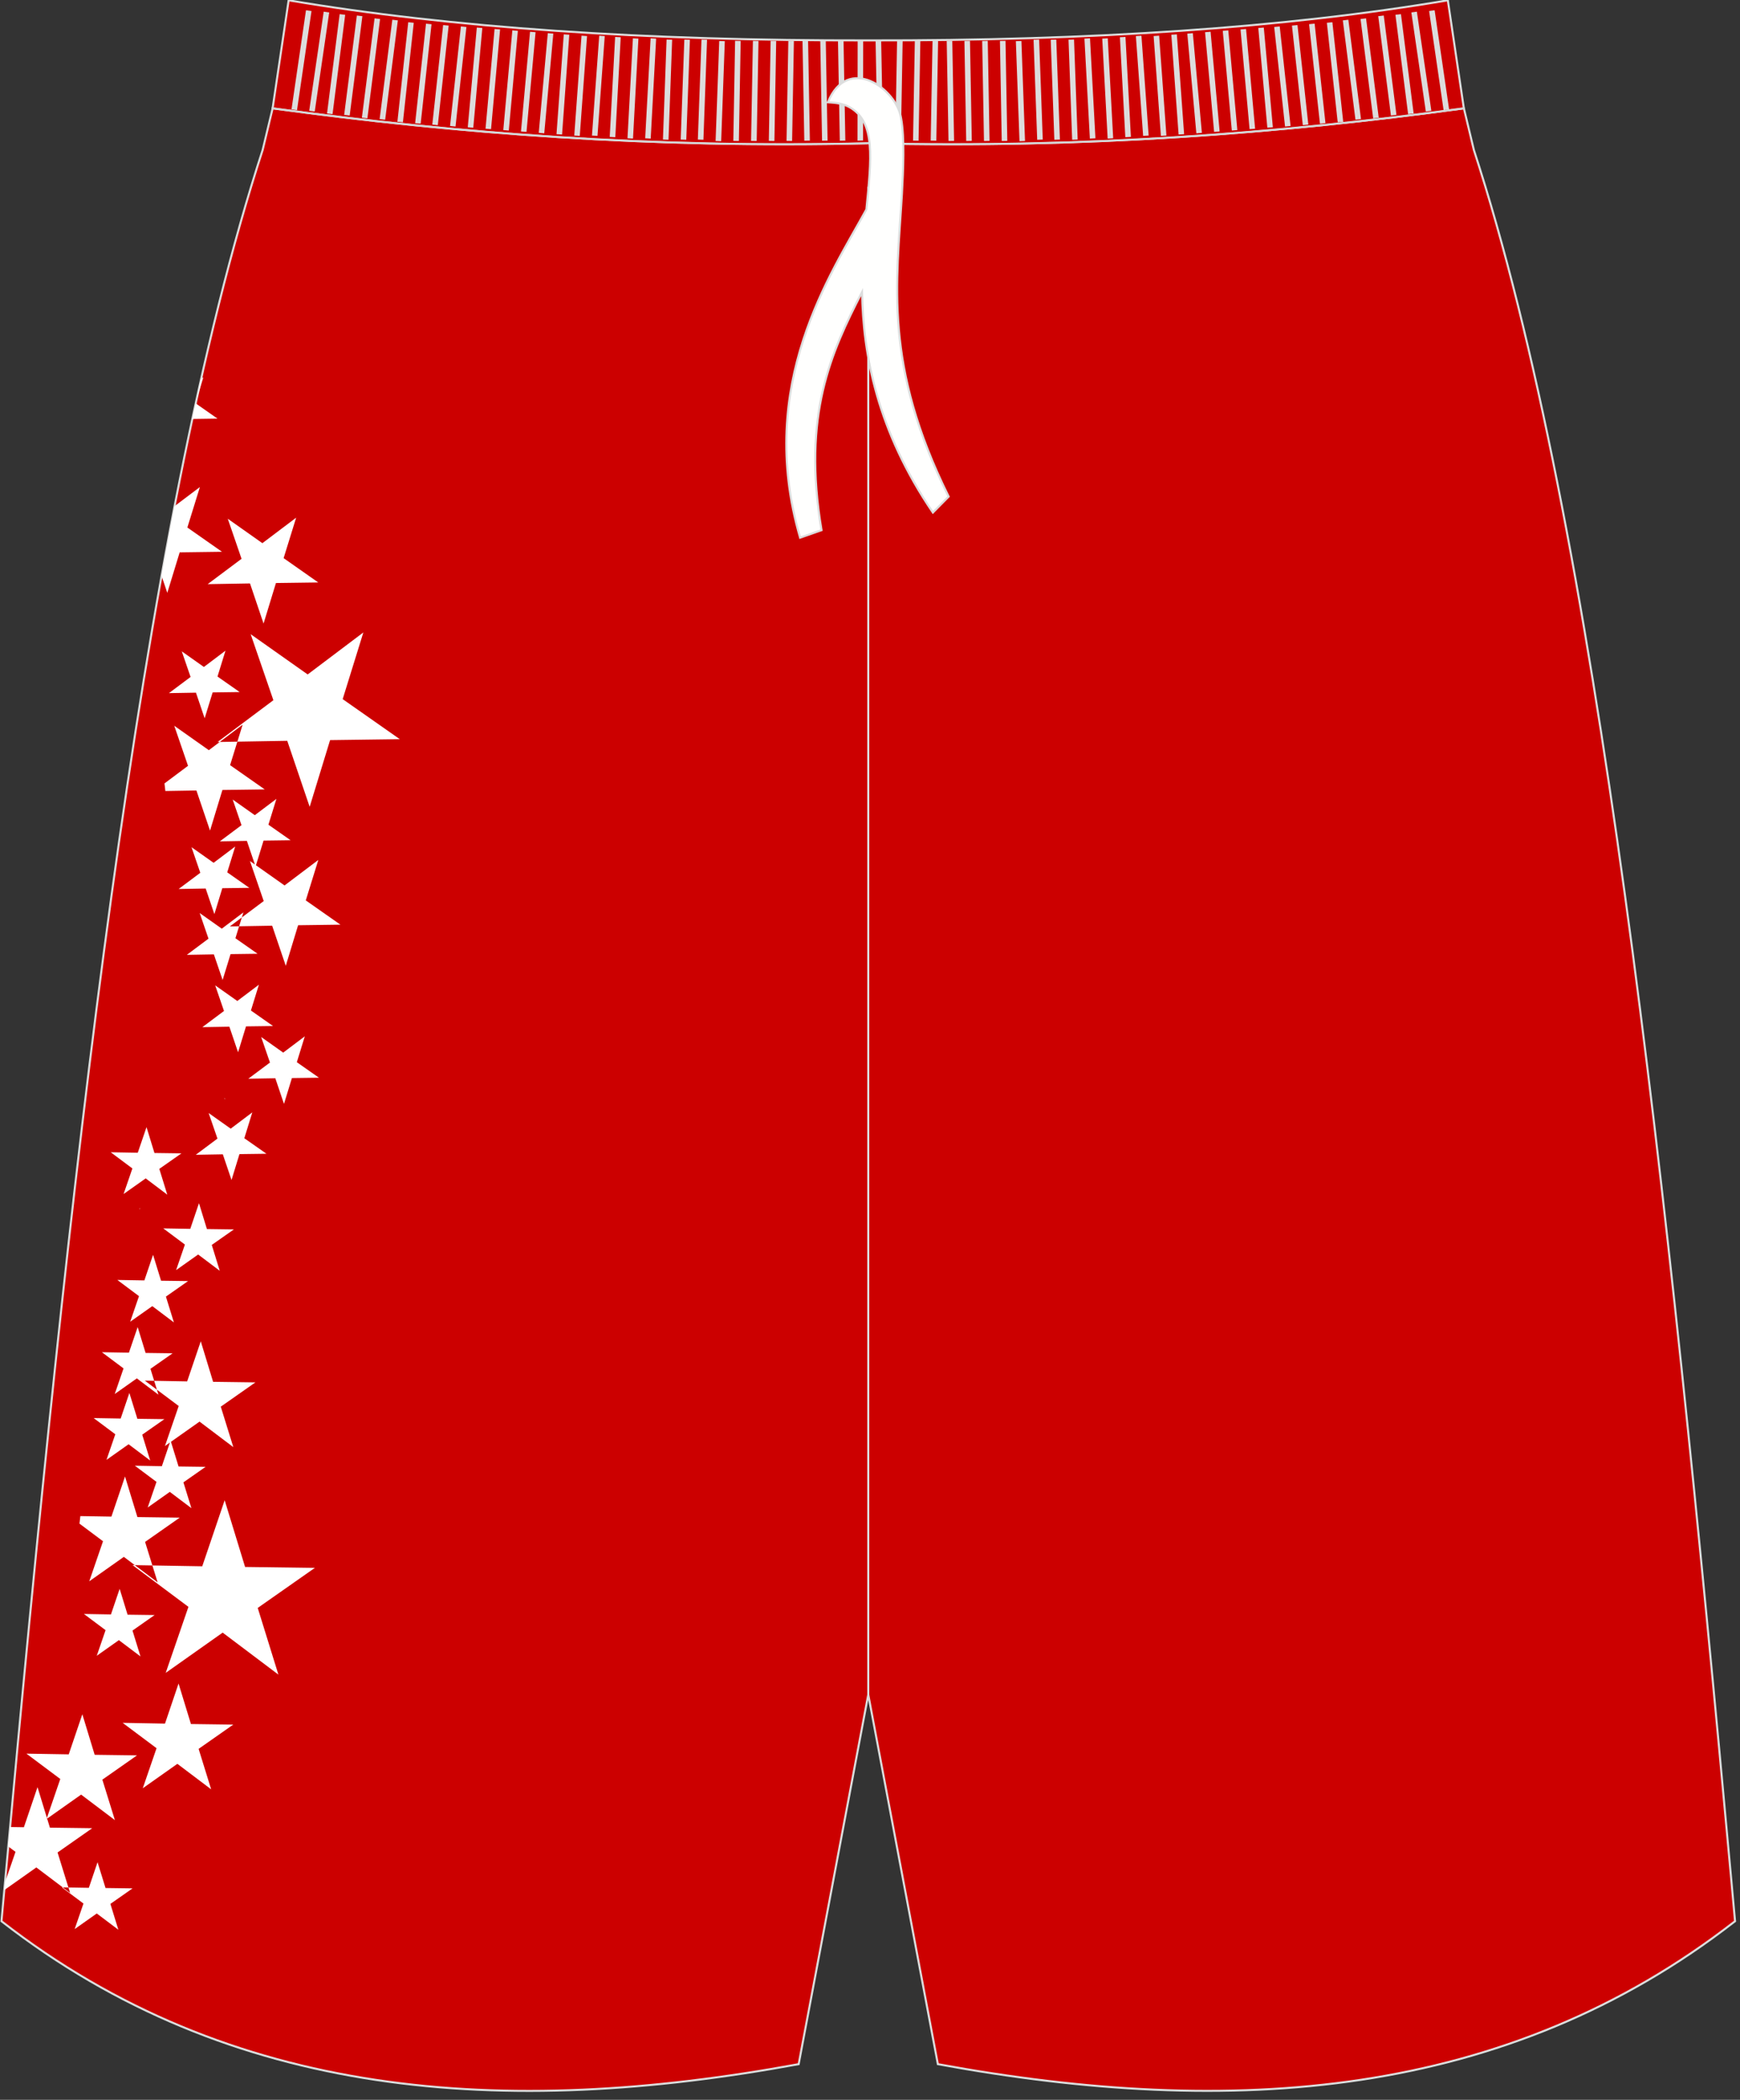
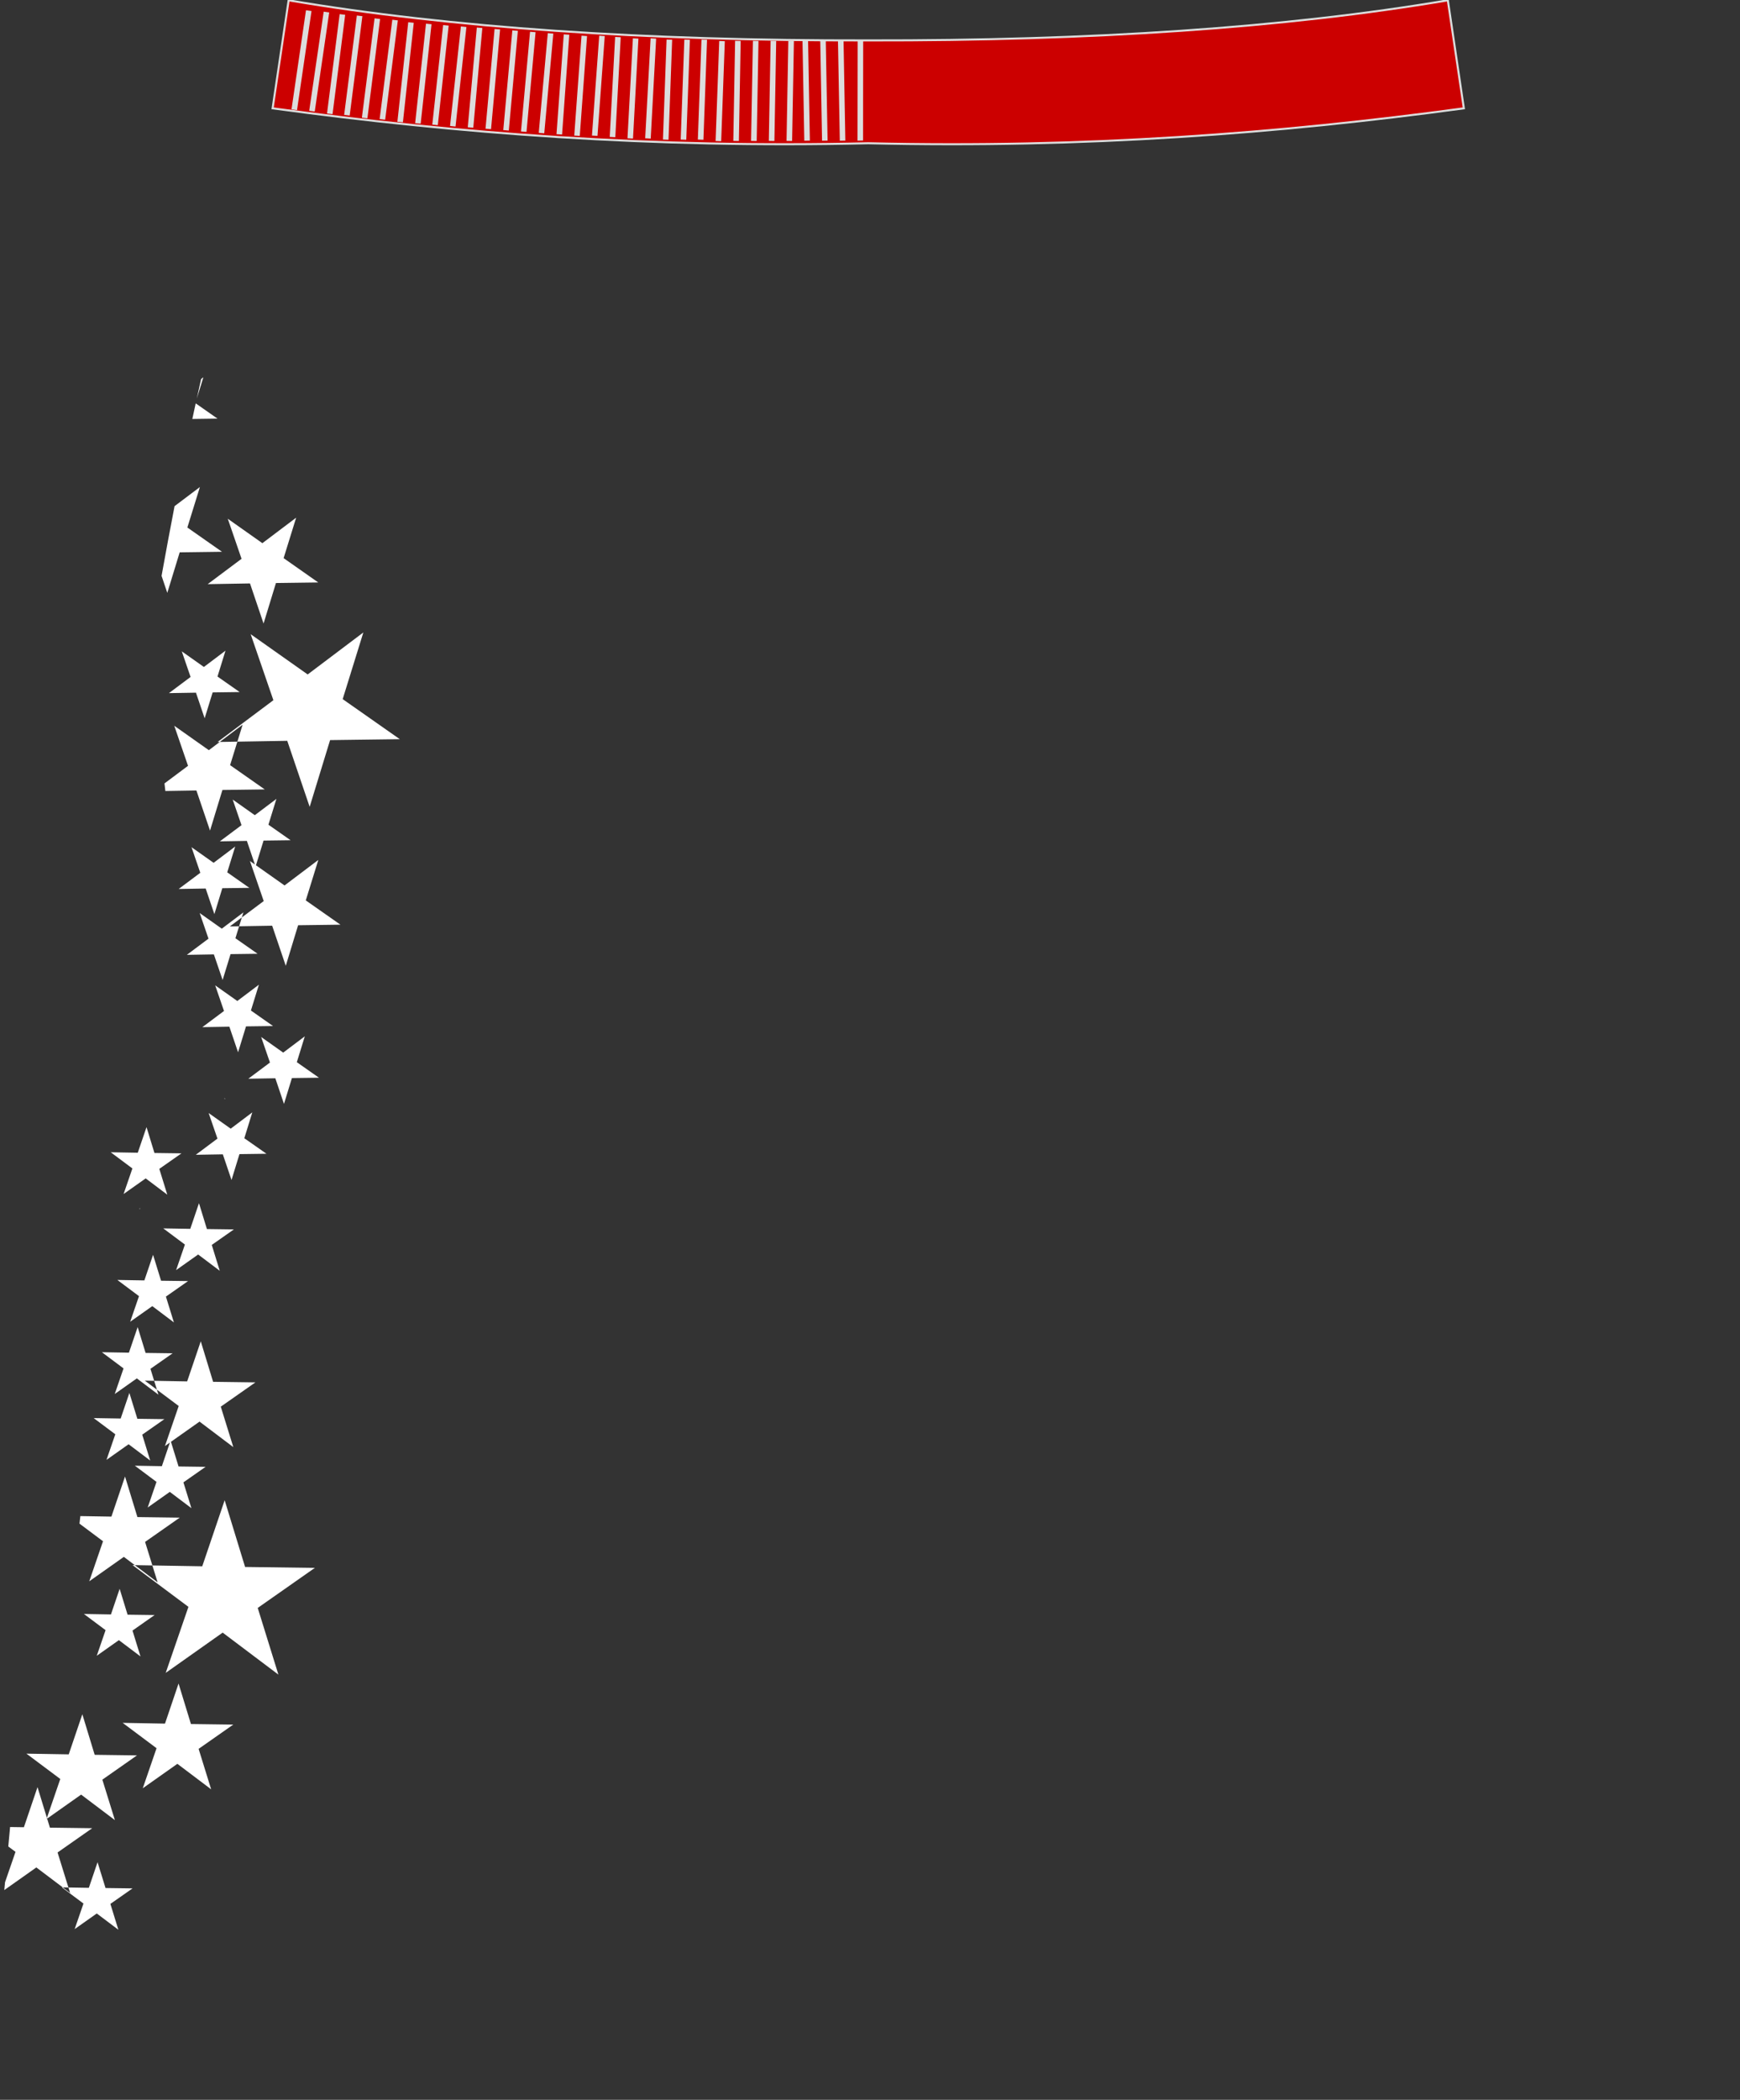
<svg xmlns="http://www.w3.org/2000/svg" version="1.1" id="图层_1" x="0px" y="0px" width="340px" height="410px" viewbox="0 0 340 410" enable-background="new 0 0 340 410" xml:space="preserve">
  <rect width="100%" height="100%" fill="#333333" stroke="none" />
-   <path fill="#CC0000" stroke="#DCDDDD" stroke-width="0.4" stroke-miterlimit="22.926" d="M169.66,27.97  c42.31,0.99,80.41-1.93,116.38-6.82l0.01,0.02l1.78,7.42l0.15,0.62c0,0,0,0.01,0,0.02c24.15,74.1,37.89,201.83,50.22,336.78  l0.83,9.12c-44.78,34.83-98.29,38.46-155.77,27.91l-13.6-72.15l-13.6,72.15c-57.48,10.56-110.99,6.93-155.77-27.91l0.83-9.12  C13.45,231.06,27.19,103.32,51.34,29.23c0-0.01,0-0.01,0-0.02l0.15-0.62l1.78-7.42l0-0.02C89.25,26.04,127.35,28.96,169.66,27.97z" />
  <path fill="#FFFFFF" d="M27.26,235.94l0.18,0l-0.18,0.13L27.26,235.94L27.26,235.94z M0.84,369.05l0.14-1.52l2.05-5.94l-1.41-1.05  l0.35-3.8l2.7,0.04l2.66-7.83l2.42,7.91l8.27,0.11l-6.77,4.74l2.45,7.9l-6.6-4.98L0.84,369.05L0.84,369.05z M31.57,112.44  c0.83-4.62,1.68-9.16,2.54-13.61l4.95-3.73l-2.45,7.9l6.77,4.74l-8.27,0.11l-2.42,7.91L31.57,112.44L31.57,112.44z M37.58,81.81  c0.22-1.02,0.44-2.04,0.66-3.05l4.26,2.98L37.58,81.81L37.58,81.81z M38.45,77.83c0.28-1.29,0.57-2.56,0.85-3.83l0.44-0.33  L38.45,77.83L38.45,77.83z M38.88,234.93l1.55,5.05l5.26,0.07l0,0.01l-4.31,3.02l1.56,5.05l-4.22-3.18L34.41,248l1.72-4.99  l-4.23-3.16l5.28,0.09L38.88,234.93L38.88,234.93z M28.63,220.08l1.55,5.05l5.28,0.07l-4.33,3.03l1.56,5.04l-4.22-3.18l-4.32,3.05  l1.72-4.99l-4.23-3.16l5.28,0.09L28.63,220.08L28.63,220.08z M29.91,245.01l-1.7,5l-5.28-0.09l4.23,3.16l-1.72,5l4.32-3.05  l4.22,3.18l-1.56-5.04l4.33-3.03l-5.28-0.07L29.91,245.01L29.91,245.01z M26.9,259.12l1.55,5.05l5.28,0.07l-4.33,3.03l1.56,5.05  l-4.22-3.18l-4.32,3.05l1.72-5l-4.23-3.16l5.28,0.09L26.9,259.12L26.9,259.12z M43.9,292.93l3.99,13.03l13.63,0.18l-11.16,7.82  l4.04,13.02l-10.89-8.2l-11.13,7.86l4.44-12.89L25.9,305.6l13.62,0.23L43.9,292.93L43.9,292.93z M33.33,281.28l-1.7,5l-5.28-0.09  l4.23,3.16l-1.72,5l4.32-3.05l4.22,3.18l-1.56-5.04l4.33-3.03l-5.28-0.07L33.33,281.28L33.33,281.28z M25.28,271.98l-1.7,5  l-5.28-0.09l4.23,3.16l-1.72,5l4.32-3.05l4.22,3.18l-1.56-5.05l4.33-3.03l-5.28-0.07L25.28,271.98L25.28,271.98z M23.38,310.23  l-1.7,5l-5.28-0.09l4.23,3.16l-1.72,5l4.32-3.05l4.22,3.18l-1.56-5.05l4.32-3.03l-5.28-0.07L23.38,310.23L23.38,310.23z   M34.89,328.72l2.42,7.91l8.27,0.11l-6.77,4.74l2.45,7.9l-6.6-4.98l-6.76,4.77l2.69-7.82l-6.62-4.95l8.27,0.15L34.89,328.72  L34.89,328.72z M16.09,334.72l-2.66,7.83l-8.27-0.14l6.62,4.95l-2.69,7.82l6.76-4.77l6.6,4.98l-2.45-7.9l6.77-4.74l-8.27-0.11  L16.09,334.72L16.09,334.72z M39.23,261.9l-2.66,7.83l-8.27-0.15l6.62,4.95l-2.69,7.82l6.76-4.77l6.6,4.98l-2.45-7.9l6.77-4.74  l-8.27-0.11L39.23,261.9L39.23,261.9z M24.43,288.3l-2.66,7.83l-6.07-0.1c-0.06,0.49-0.12,0.98-0.17,1.47l4.6,3.44l-2.69,7.82  l6.76-4.77l6.6,4.98l-2.45-7.9l6.77-4.74l-8.27-0.11L24.43,288.3L24.43,288.3z M19.06,363.61l-1.7,5l-5.28-0.09l4.23,3.16  l-1.72,4.99l4.32-3.05l4.22,3.18l-1.56-5.05l4.33-3.03l-5.28-0.07L19.06,363.61L19.06,363.61z M43.87,214.54l0.17,0l-0.18-0.13  L43.87,214.54L43.87,214.54z M55.49,215.55l1.55-5.05l5.27-0.07l0-0.01l-4.31-3.02l1.56-5.05l-4.22,3.18l-4.31-3.05l1.72,4.99  l-4.23,3.16l5.28-0.09L55.49,215.55L55.49,215.55z M45.24,230.4l1.55-5.05l5.28-0.07l-4.33-3.03l1.56-5.05l-4.22,3.18l-4.31-3.05  l1.72,4.99l-4.23,3.16l5.28-0.09L45.24,230.4L45.24,230.4z M46.52,205.47l-1.7-5l-5.28,0.09l4.23-3.16l-1.72-5l4.32,3.05l4.22-3.18  l-1.56,5.04l4.32,3.03l-5.28,0.07L46.52,205.47L46.52,205.47z M43.5,191.35l1.55-5.05l5.28-0.07l-4.33-3.03l1.56-5.05l-4.22,3.18  l-4.32-3.05l1.72,5l-4.23,3.16l5.28-0.09L43.5,191.35L43.5,191.35z M60.51,157.54l3.99-13.03l13.62-0.18l-11.16-7.82L71,123.49  l-10.88,8.2l-11.14-7.86l4.44,12.89l-10.91,8.16l13.62-0.23L60.51,157.54L60.51,157.54z M49.94,169.19l-1.7-5l-5.28,0.09l4.23-3.16  l-1.72-5l4.32,3.05l4.22-3.18l-1.56,5.04l4.33,3.03l-5.28,0.07L49.94,169.19L49.94,169.19z M41.89,178.49l-1.7-5l-5.28,0.09  l4.23-3.16l-1.72-5l4.32,3.05l4.22-3.18l-1.56,5.04l4.32,3.03l-5.28,0.07L41.89,178.49L41.89,178.49z M39.99,140.25l-1.7-5  l-5.28,0.09l4.23-3.16l-1.72-5l4.32,3.05l4.22-3.18l-1.56,5.05l4.33,3.03l-5.28,0.07L39.99,140.25L39.99,140.25z M51.5,121.75  l2.42-7.91l8.27-0.11l-6.77-4.75l2.45-7.9l-6.6,4.98l-6.76-4.77l2.69,7.82l-6.62,4.95l8.27-0.14L51.5,121.75L51.5,121.75z   M55.84,188.58l-2.66-7.83l-8.27,0.14l6.62-4.95l-2.69-7.82l6.76,4.77l6.6-4.98l-2.45,7.9l6.77,4.74l-8.27,0.11L55.84,188.58  L55.84,188.58z M41.04,162.18l-2.66-7.83l-6.07,0.1c-0.06-0.5-0.12-0.98-0.17-1.48l4.6-3.44l-2.69-7.82l6.76,4.77l6.6-4.98  l-2.45,7.9l6.77,4.74l-8.27,0.11L41.04,162.18z" />
-   <line fill="none" stroke="#DCDDDD" stroke-width="0.4" stroke-miterlimit="22.926" x1="169.66" y1="330.88" x2="169.66" y2="36.49" />
  <path fill="#CC0000" stroke="#DCDDDD" stroke-width="0.4" stroke-miterlimit="22.926" d="M169.66,27.97  c42.31,0.99,80.41-1.93,116.38-6.82l-3.13-21.09c-31.77,5.38-69.7,7.9-113.25,7.83C126.1,7.96,88.17,5.44,56.4,0.06l-3.13,21.09  C89.25,26.04,127.35,28.96,169.66,27.97z" />
-   <path fill="none" stroke="#D4D5D5" stroke-width="0.3" stroke-miterlimit="22.926" d="M53.31,21.13  c35.97,4.89,74.07,7.81,116.39,6.82c42.31,0.99,80.38-1.91,116.35-6.8l0.04-0.01" />
  <g>
    <path fill="#DCDDDD" d="M56.96,21.36L59.79,2l1.08,0.15L58.04,21.5L56.96,21.36L56.96,21.36L56.96,21.36z M60.42,21.63L60.42,21.63   l1.08,0.15l2.83-19.35l-1.08-0.15L60.42,21.63L60.42,21.63L60.42,21.63z M63.9,22.16L63.9,22.16l2.47-19.4l1.08,0.13l-2.47,19.4   L63.9,22.16L63.9,22.16L63.9,22.16z M67.25,22.43L67.25,22.43l1.08,0.13l2.48-19.4l-1.08-0.13L67.25,22.43L67.25,22.43L67.25,22.43   z M70.71,22.98L70.71,22.98l2.48-19.4l1.08,0.13l-2.48,19.4L70.71,22.98L70.71,22.98L70.71,22.98z M74.18,23.25L74.18,23.25   l1.08,0.13l2.48-19.4l-1.08-0.13L74.18,23.25L74.18,23.25L74.18,23.25z M77.65,23.78L77.65,23.78l2.12-19.44l1.08,0.11l-2.12,19.43   L77.65,23.78L77.65,23.78L77.65,23.78z M81.12,24.05L81.12,24.05l2.12-19.43l1.08,0.11L82.2,24.16L81.12,24.05L81.12,24.05   L81.12,24.05z M84.47,24.33L84.47,24.33l2.12-19.44L87.67,5l-2.12,19.44L84.47,24.33L84.47,24.33L84.47,24.33z M87.94,24.6   L87.94,24.6l2.12-19.44l1.08,0.11l-2.13,19.44L87.94,24.6L87.94,24.6L87.94,24.6z M91.4,24.85L91.4,24.85l1.77-19.47l1.08,0.09   l-1.77,19.47L91.4,24.85L91.4,24.85L91.4,24.85z M94.87,25.13L94.87,25.13l1.77-19.47l1.08,0.09l-1.77,19.47L94.87,25.13   L94.87,25.13L94.87,25.13z M98.34,25.4L98.34,25.4l1.77-19.47l1.08,0.09l-1.77,19.47L98.34,25.4L98.34,25.4L98.34,25.4z    M101.8,25.67L101.8,25.67l1.77-19.47l1.08,0.09l-1.77,19.47L101.8,25.67L101.8,25.67L101.8,25.67z M105.27,25.94L105.27,25.94   l1.77-19.47l1.08,0.09l-1.77,19.47L105.27,25.94L105.27,25.94L105.27,25.94z M108.74,26.2L108.74,26.2l1.42-19.49l1.08,0.07   l-1.41,19.49L108.74,26.2L108.74,26.2L108.74,26.2z M112.21,26.47L112.21,26.47l1.42-19.5l1.08,0.07l-1.42,19.49L112.21,26.47   L112.21,26.47L112.21,26.47z M115.67,26.47L115.67,26.47l1.42-19.5l1.08,0.07l-1.42,19.49L115.67,26.47L115.67,26.47L115.67,26.47z    M119.14,26.73L119.14,26.73l1.06-19.52l1.09,0.06l-1.06,19.52L119.14,26.73L119.14,26.73L119.14,26.73z M122.61,27L122.61,27   l1.06-19.52l1.08,0.06l-1.06,19.52L122.61,27L122.61,27L122.61,27z M126.07,27L126.07,27l1.06-19.52l1.08,0.06l-1.06,19.52   L126.07,27L126.07,27L126.07,27z M129.54,27.25L129.54,27.25l0.71-19.53l1.09,0.04l-0.71,19.53L129.54,27.25L129.54,27.25   L129.54,27.25z M133.01,27.25L133.01,27.25l0.71-19.53l1.09,0.04l-0.71,19.53L133.01,27.25L133.01,27.25L133.01,27.25z    M136.36,27.25L136.36,27.25l0.71-19.53l1.09,0.04l-0.71,19.53L136.36,27.25L136.36,27.25L136.36,27.25z M139.83,27.53   L139.83,27.53L140.54,8l1.09,0.04l-0.71,19.53L139.83,27.53L139.83,27.53L139.83,27.53z M143.29,27.51L143.29,27.51l0.35-19.54   l1.09,0.02l-0.35,19.54L143.29,27.51L143.29,27.51L143.29,27.51z M146.76,27.51L146.76,27.51l0.36-19.54l1.09,0.02l-0.35,19.54   L146.76,27.51L146.76,27.51L146.76,27.51z M150.23,27.51L150.23,27.51l0.35-19.54l1.09,0.02l-0.35,19.54L150.23,27.51L150.23,27.51   L150.23,27.51z M153.69,27.51L153.69,27.51l0.35-19.54l1.09,0.02l-0.35,19.54L153.69,27.51L153.69,27.51L153.69,27.51z    M157.16,27.47L157.16,27.47l-0.35-19.54l1.09-0.02l0.35,19.54L157.16,27.47L157.16,27.47L157.16,27.47z M160.63,27.47   L160.63,27.47l-0.35-19.54l1.08-0.02l0.35,19.54L160.63,27.47L160.63,27.47L160.63,27.47z M164.1,27.47L164.1,27.47l-0.36-19.54   l1.09-0.02l0.35,19.54L164.1,27.47L164.1,27.47L164.1,27.47z M167.56,27.46L167.56,27.46l0.03-19.53l1.08-0.03l-0.03,19.53   L167.56,27.46z" />
-     <path fill="#DCDDDD" d="M283.16,21.36L280.33,2l-1.08,0.15l2.83,19.35L283.16,21.36L283.16,21.36L283.16,21.36z M279.69,21.63   L279.69,21.63l-1.08,0.15l-2.83-19.35l1.08-0.15L279.69,21.63L279.69,21.63L279.69,21.63z M276.23,22.16L276.23,22.16l-2.48-19.4   l-1.08,0.13l2.48,19.4L276.23,22.16L276.23,22.16L276.23,22.16z M272.87,22.43L272.87,22.43l-1.08,0.13l-2.48-19.4l1.08-0.13   L272.87,22.43L272.87,22.43L272.87,22.43z M269.41,22.98L269.41,22.98l-2.48-19.4l-1.08,0.13l2.47,19.4L269.41,22.98L269.41,22.98   L269.41,22.98z M265.94,23.25L265.94,23.25l-1.08,0.13l-2.47-19.4l1.08-0.13L265.94,23.25L265.94,23.25L265.94,23.25z    M262.47,23.78L262.47,23.78l-2.12-19.44l-1.08,0.11l2.12,19.43L262.47,23.78L262.47,23.78L262.47,23.78z M259,24.05L259,24.05   l-2.12-19.44l-1.08,0.11l2.12,19.44L259,24.05L259,24.05L259,24.05z M255.65,24.33L255.65,24.33l-2.12-19.44L252.45,5l2.12,19.44   L255.65,24.33L255.65,24.33L255.65,24.33z M252.18,24.6L252.18,24.6l-2.12-19.44l-1.08,0.11l2.12,19.44L252.18,24.6L252.18,24.6   L252.18,24.6z M248.72,24.85L248.72,24.85l-1.77-19.47l-1.08,0.09l1.77,19.47L248.72,24.85L248.72,24.85L248.72,24.85z    M245.25,25.13L245.25,25.13l-1.77-19.47l-1.08,0.09l1.77,19.47L245.25,25.13L245.25,25.13L245.25,25.13z M241.78,25.4L241.78,25.4   l-1.77-19.47l-1.08,0.09l1.77,19.47L241.78,25.4L241.78,25.4L241.78,25.4z M238.32,25.67L238.32,25.67L236.55,6.2l-1.08,0.09   l1.77,19.47L238.32,25.67L238.32,25.67L238.32,25.67z M234.85,25.94L234.85,25.94l-1.77-19.47L232,6.57l1.77,19.47L234.85,25.94   L234.85,25.94L234.85,25.94z M231.38,26.2L231.38,26.2l-1.42-19.49l-1.08,0.07l1.42,19.49L231.38,26.2L231.38,26.2L231.38,26.2z    M227.92,26.47L227.92,26.47l-1.42-19.5l-1.08,0.07l1.42,19.49L227.92,26.47L227.92,26.47L227.92,26.47z M224.45,26.47   L224.45,26.47l-1.41-19.5l-1.09,0.07l1.42,19.49L224.45,26.47L224.45,26.47L224.45,26.47z M220.98,26.73L220.98,26.73l-1.06-19.52   l-1.09,0.06l1.06,19.52L220.98,26.73L220.98,26.73L220.98,26.73z M217.52,27L217.52,27l-1.06-19.52l-1.08,0.06l1.06,19.52   L217.52,27L217.52,27L217.52,27z M214.05,27L214.05,27l-1.06-19.52l-1.09,0.06l1.06,19.52L214.05,27L214.05,27L214.05,27z    M210.58,27.25L210.58,27.25l-0.71-19.53l-1.08,0.04l0.71,19.53L210.58,27.25L210.58,27.25L210.58,27.25z M207.11,27.25   L207.11,27.25L206.4,7.72l-1.09,0.04l0.71,19.53L207.11,27.25L207.11,27.25L207.11,27.25z M203.76,27.25L203.76,27.25l-0.71-19.53   l-1.09,0.04l0.71,19.53L203.76,27.25L203.76,27.25L203.76,27.25z M200.29,27.53L200.29,27.53L199.59,8l-1.09,0.04l0.71,19.53   L200.29,27.53L200.29,27.53L200.29,27.53z M196.83,27.51L196.83,27.51l-0.35-19.54l-1.09,0.02l0.35,19.54L196.83,27.51   L196.83,27.51L196.83,27.51z M193.36,27.51L193.36,27.51l-0.35-19.54l-1.09,0.02l0.35,19.54L193.36,27.51L193.36,27.51   L193.36,27.51z M189.89,27.51L189.89,27.51l-0.35-19.54l-1.09,0.02l0.35,19.54L189.89,27.51L189.89,27.51L189.89,27.51z    M186.43,27.51L186.43,27.51l-0.35-19.54l-1.09,0.02l0.35,19.54L186.43,27.51L186.43,27.51L186.43,27.51z M182.96,27.47   L182.96,27.47l0.35-19.54l-1.09-0.02l-0.36,19.54L182.96,27.47L182.96,27.47L182.96,27.47z M179.49,27.47L179.49,27.47l0.35-19.54   l-1.08-0.02l-0.35,19.54L179.49,27.47L179.49,27.47L179.49,27.47z M176.03,27.47L176.03,27.47l0.35-19.54l-1.09-0.02l-0.35,19.54   L176.03,27.47L176.03,27.47L176.03,27.47z M172.56,27.46L172.56,27.46l-0.38-19.53l-1.09-0.03l0.38,19.53L172.56,27.46z" />
  </g>
-   <path fill="#FFFFFE" stroke="#DCDDDD" stroke-width="0.4" stroke-miterlimit="10" d="M161.77,19.97c1.42,0.1,2.91,0.2,4.27,0.98  c5.09,2.91,4.23,9.94,3.25,19.94c-6.83,12.51-21.73,34.06-12.95,64.1l4.19-1.47c-3.79-22.51,1.85-34.66,7.91-46.49  c0.22,12.36,2.98,27.07,13.85,43.05l3.08-3.12c-12.74-25.74-10.17-41.51-9.13-59.07c0.25-4.58,0.55-10.9-0.16-14.77  C175.22,17.28,165.63,10.52,161.77,19.97z" />
</svg>